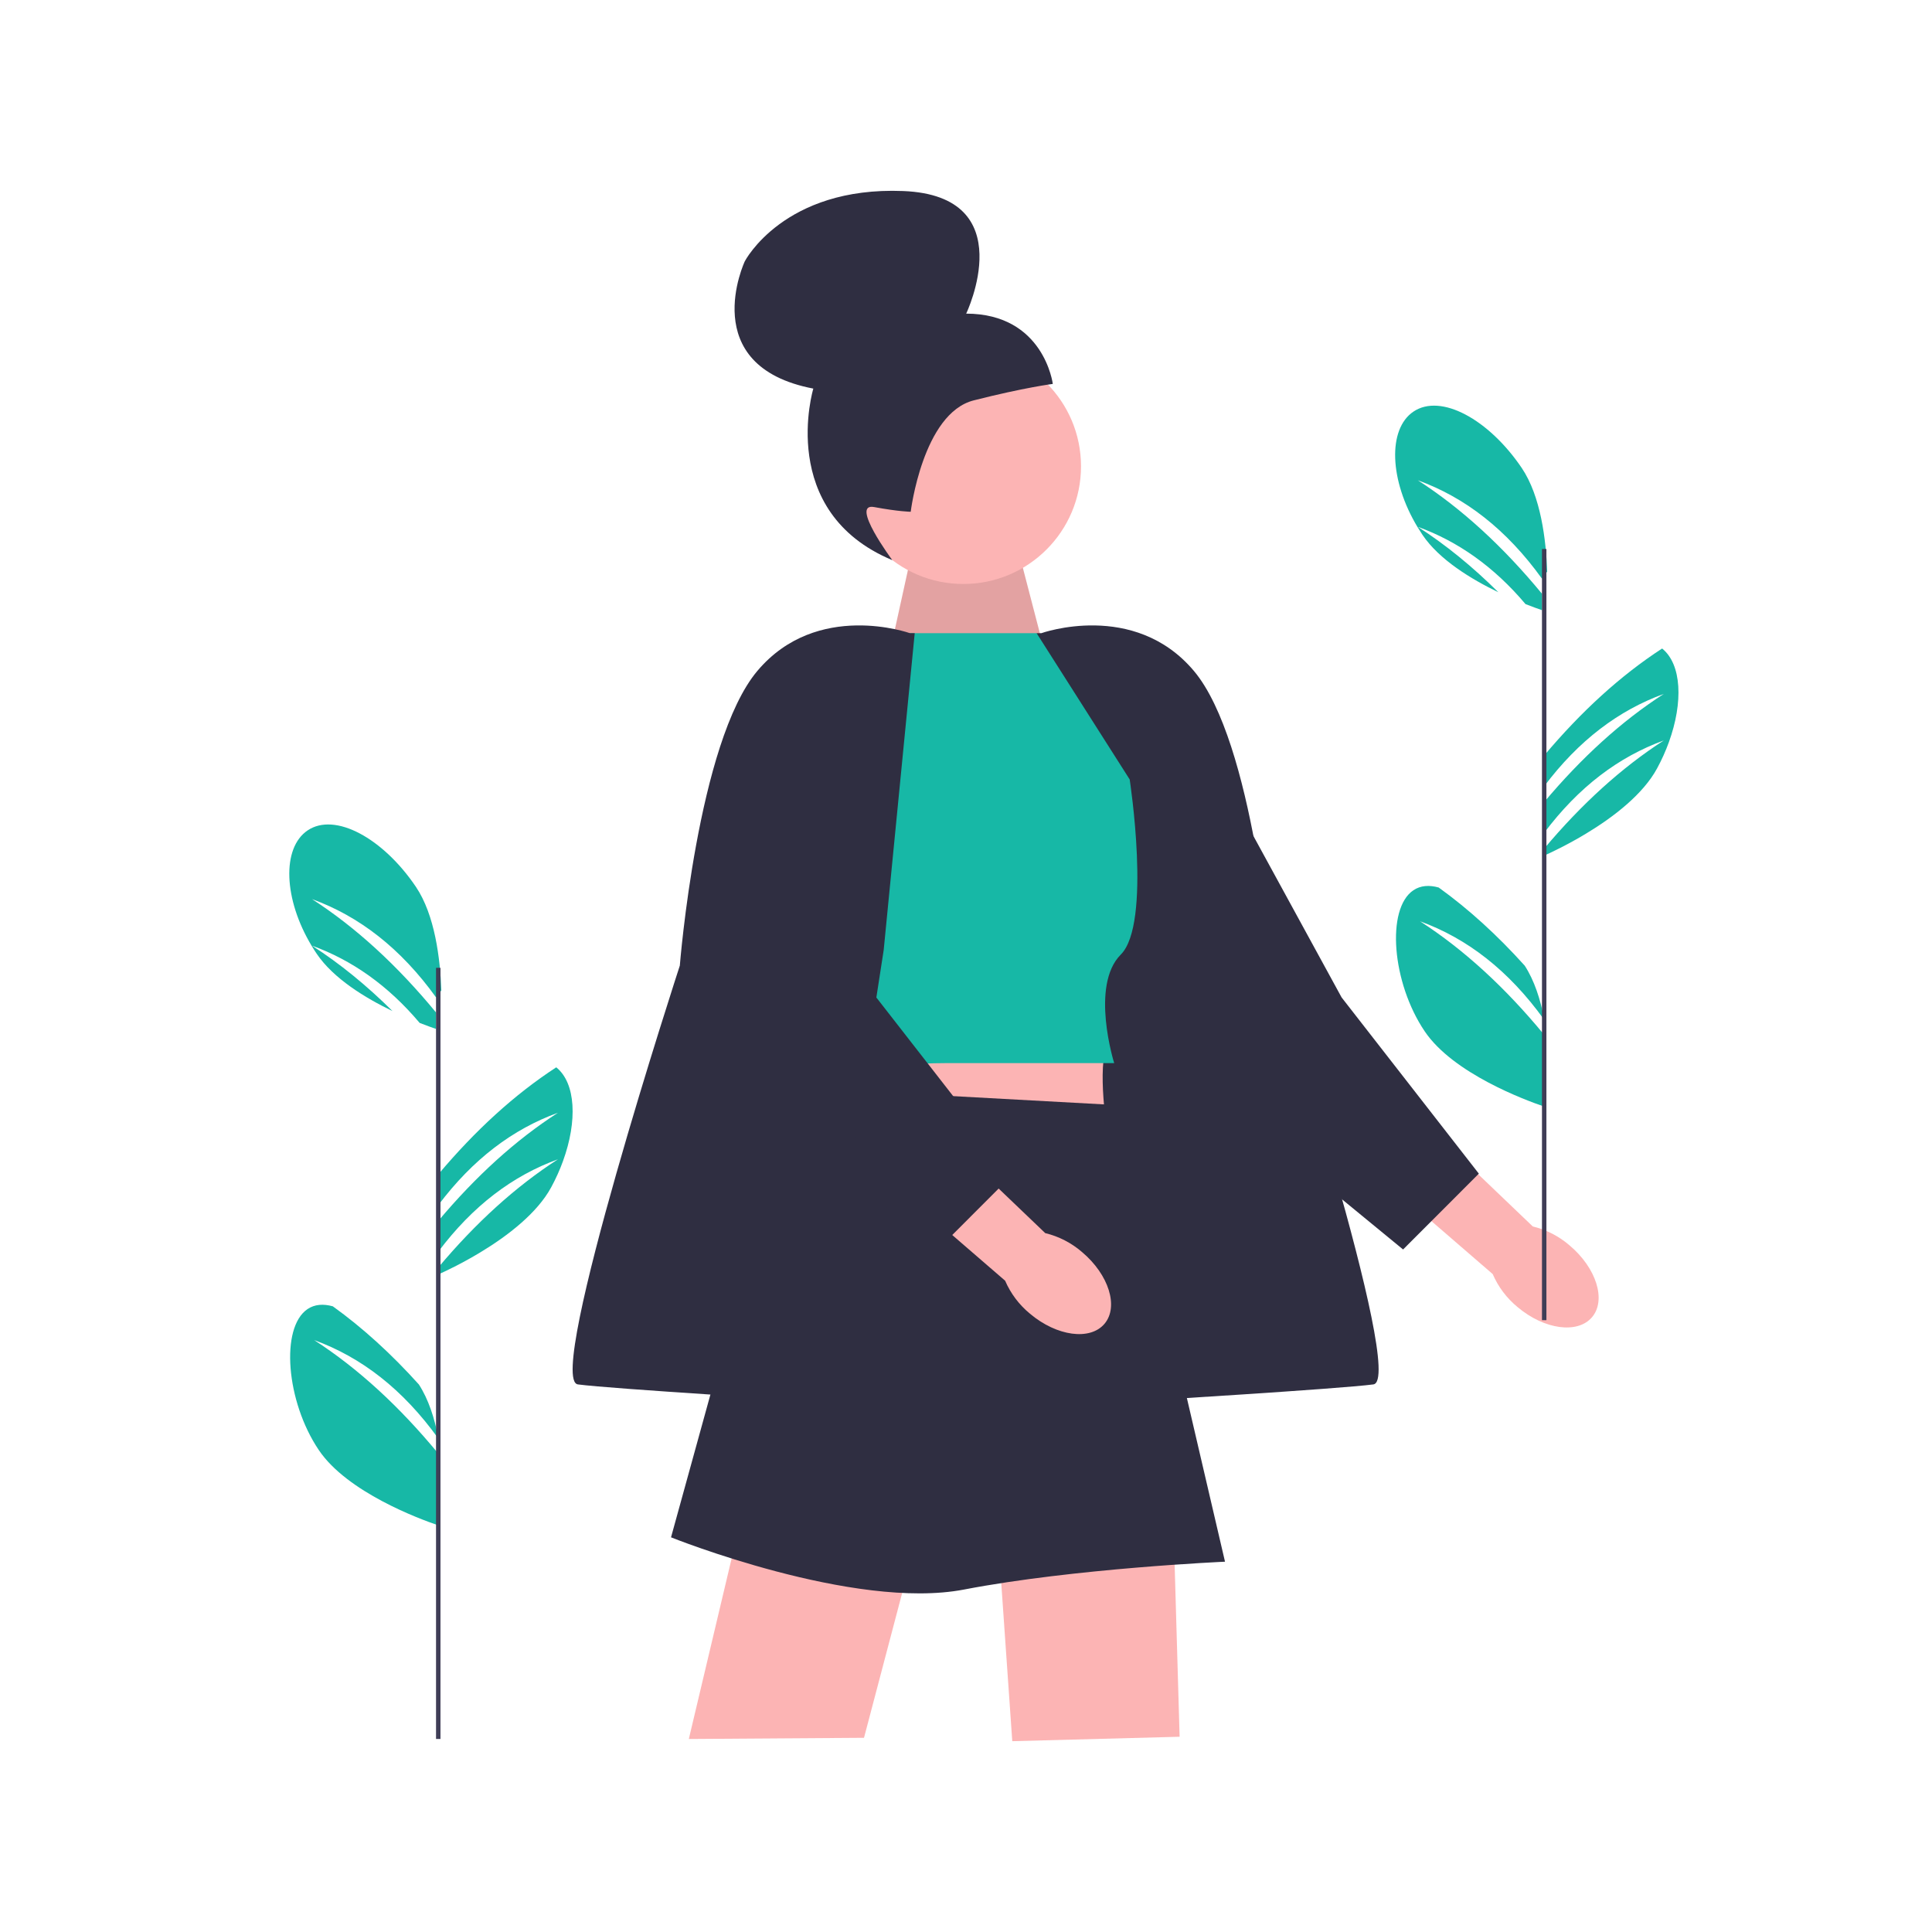
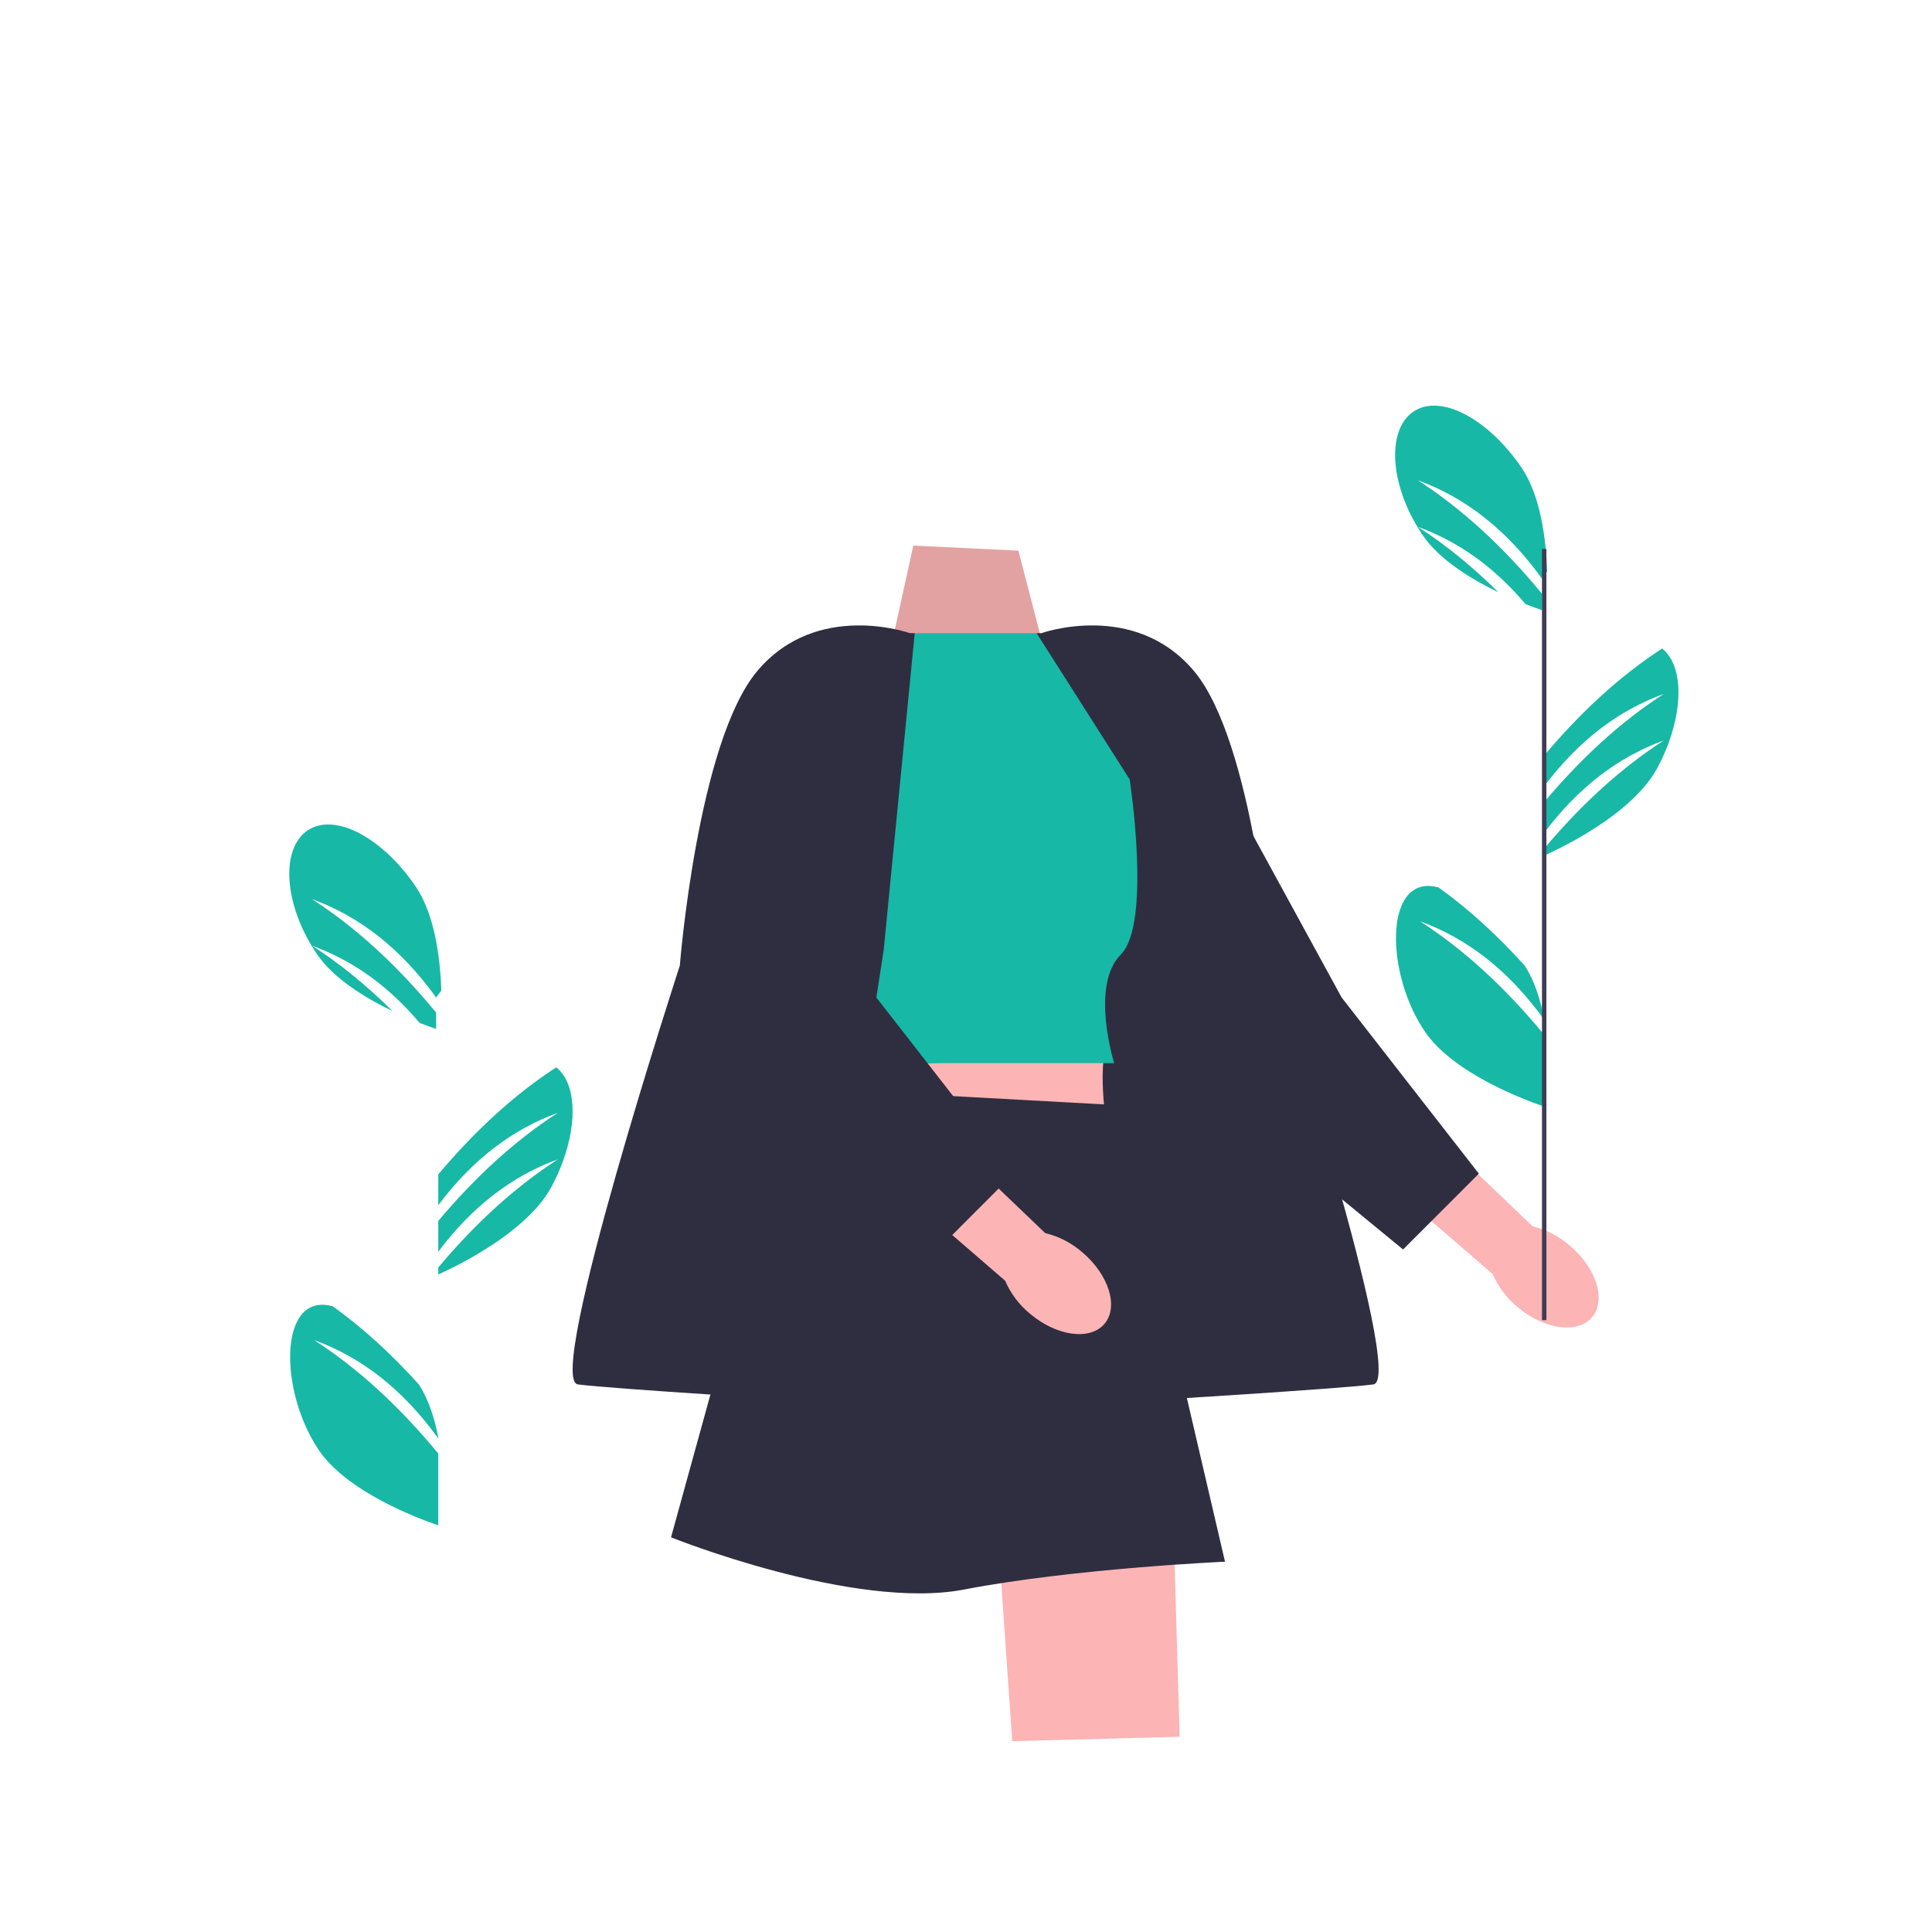
<svg xmlns="http://www.w3.org/2000/svg" width="81" height="81" viewBox="0 0 81 81" fill="none">
  <g clip-path="url(#clip0_4445_2292)">
    <path d="M59.535 38.625C61.384 39.817 63.116 41.413 64.738 43.382V46.392C63.946 46.123 60.925 45.006 59.732 43.24C58.353 41.199 58.108 38.1 59.256 37.325C59.556 37.123 59.919 37.098 60.317 37.209C61.574 38.113 62.776 39.209 63.925 40.486C64.332 41.112 64.584 41.908 64.738 42.712V42.75C63.252 40.682 61.506 39.341 59.535 38.625Z" fill="#17B8A6" />
    <path d="M59.445 20.137C61.294 21.329 63.026 22.925 64.648 24.893V25.581C64.493 25.528 64.253 25.443 63.958 25.327C62.631 23.754 61.118 22.695 59.445 22.088C60.616 22.842 61.74 23.759 62.819 24.83C61.678 24.281 60.344 23.467 59.642 22.429C59.568 22.319 59.497 22.208 59.43 22.097C58.25 20.139 58.172 17.991 59.259 17.257C60.408 16.481 62.421 17.58 63.8 19.62C64.597 20.801 64.821 22.633 64.866 23.966C64.793 24.063 64.72 24.161 64.648 24.262C63.162 22.194 61.416 20.852 59.445 20.137Z" fill="#17B8A6" />
    <path d="M69.967 31.119V31.12C69.835 31.485 69.67 31.854 69.473 32.217C69.18 32.758 68.73 33.259 68.221 33.708C67.676 34.189 67.061 34.609 66.495 34.95C65.705 35.427 65.011 35.75 64.738 35.873V35.58C66.308 33.713 67.976 32.191 69.755 31.044C67.865 31.73 66.183 32.994 64.738 34.92V33.629C66.308 31.762 67.976 30.24 69.755 29.093C67.865 29.779 66.183 31.043 64.738 32.969V31.678C66.287 29.836 67.931 28.33 69.685 27.189C70.506 27.849 70.577 29.443 69.967 31.119Z" fill="#17B8A6" />
    <path d="M65.806 52.215C66.929 53.16 67.351 54.506 66.749 55.221C66.147 55.935 64.749 55.748 63.626 54.801C63.172 54.429 62.814 53.954 62.582 53.416L57.875 49.348L59.831 47.18L64.263 51.42C64.834 51.558 65.363 51.83 65.806 52.215Z" fill="#FCB4B4" />
    <path d="M62.001 49.206L56.247 41.817L50.798 31.843L50.656 45.676L58.825 52.385L62.001 49.206Z" fill="#2F2E41" />
    <path d="M36.973 28.868L38.291 22.875L42.696 23.087L43.827 27.435L36.973 28.868Z" fill="#FCB4B4" />
    <path opacity="0.1" d="M36.973 28.868L38.291 22.875L42.696 23.087L43.827 27.435L36.973 28.868Z" fill="black" />
-     <path d="M40.389 24.484C43.113 24.484 45.322 22.275 45.322 19.551C45.322 16.827 43.113 14.619 40.389 14.619C37.665 14.619 35.457 16.827 35.457 19.551C35.457 22.275 37.665 24.484 40.389 24.484Z" fill="#FCB4B4" />
-     <path d="M38.182 21.456C38.182 21.456 37.684 21.451 36.65 21.259C35.614 21.066 37.411 23.485 37.411 23.485C32.541 21.451 34.099 16.292 34.099 16.292C29.157 15.347 31.227 10.953 31.227 10.953C31.227 10.953 32.857 7.809 37.865 8.009C42.874 8.209 40.508 13.149 40.508 13.149C43.771 13.155 44.139 16.096 44.139 16.096C44.139 16.096 42.962 16.243 40.824 16.786C38.686 17.328 38.182 21.456 38.182 21.456Z" fill="#2F2E41" />
-     <path d="M37.985 26.981L37.762 26.547C37.762 26.547 33.799 27.007 33.148 27.613C32.498 28.22 31.012 30.914 31.012 30.914L34.263 33.701L37.985 26.981Z" fill="#FFB6B6" />
    <path d="M42.906 26.876C42.906 26.876 45.879 26.083 47.551 27.755C49.224 29.427 51.175 32.493 51.175 32.493L51.082 34.909L46.437 32.67L42.906 26.876Z" fill="#FFB6B6" />
    <path d="M43.657 26.547C43.657 26.547 47.545 25.154 50.053 28.127C52.562 31.1 53.305 40.483 53.305 40.483C53.305 40.483 58.972 57.857 57.579 58.042C56.185 58.228 47.681 58.742 47.681 58.742L44.758 39.833L43.457 26.547L43.657 26.547Z" fill="#2F2E41" />
    <path d="M34.73 43.27L33.801 46.615L46.436 47.544C46.436 47.544 45.971 44.748 46.436 43.731L34.73 43.27Z" fill="#FCB4B4" />
    <path d="M41.883 65.01L42.44 73L49.456 72.814L49.222 64.731L41.883 65.01Z" fill="#FCB4B4" />
-     <path d="M30.939 64.221L28.879 72.908L36.224 72.858L38.095 65.757L30.939 64.221Z" fill="#FCB4B4" />
    <path d="M43.461 26.547H37.762L33.148 32.679L34.17 45.221C34.17 45.221 36.493 44.571 39.745 44.571H46.713C46.713 44.571 45.691 41.319 46.991 40.019C48.292 38.718 47.363 32.679 47.363 32.679L43.461 26.547Z" fill="#17B8A6" />
    <path d="M33.336 45.593L28.133 64.453C28.133 64.453 35.794 67.531 40.418 66.642C45.042 65.753 51.359 65.475 51.359 65.475L46.9 46.336L33.336 45.593Z" fill="#2F2E41" />
    <path d="M45.365 52.493C46.488 53.439 46.91 54.785 46.308 55.499C45.706 56.214 44.308 56.026 43.185 55.08C42.731 54.708 42.373 54.233 42.14 53.694L37.434 49.627L39.389 47.459L43.822 51.699C44.392 51.836 44.921 52.109 45.365 52.493Z" fill="#FCB4B4" />
    <path d="M42.493 49.206L36.739 41.817L31.29 31.843L31.148 45.676L39.317 52.385L42.493 49.206Z" fill="#2F2E41" />
    <path d="M38.15 26.547C38.15 26.547 34.262 25.154 31.754 28.127C29.245 31.1 28.502 40.483 28.502 40.483C28.502 40.483 22.835 57.857 24.228 58.042C25.622 58.228 34.127 58.742 34.127 58.742L37.049 39.833L38.35 26.547L38.15 26.547Z" fill="#2F2E41" />
    <path d="M64.834 23.017H64.648V55.348H64.834V23.017Z" fill="#3F3D56" />
    <path d="M13.172 56.184C15.021 57.377 16.752 58.973 18.375 60.941V63.951C17.583 63.682 14.562 62.565 13.369 60.799C11.99 58.758 11.745 55.66 12.893 54.884C13.192 54.682 13.556 54.657 13.954 54.768C15.211 55.672 16.413 56.768 17.562 58.045C17.968 58.671 18.22 59.467 18.375 60.271V60.309C16.889 58.241 15.142 56.9 13.172 56.184Z" fill="#17B8A6" />
    <path d="M13.082 37.696C14.931 38.888 16.663 40.484 18.285 42.453V43.14C18.13 43.087 17.89 43.002 17.594 42.886C16.268 41.313 14.755 40.254 13.082 39.647C14.252 40.401 15.377 41.318 16.455 42.389C15.314 41.84 13.98 41.026 13.279 39.988C13.204 39.878 13.134 39.767 13.067 39.656C11.887 37.698 11.809 35.55 12.896 34.816C14.044 34.04 16.058 35.139 17.436 37.179C18.233 38.36 18.457 40.192 18.503 41.525C18.43 41.622 18.357 41.72 18.285 41.821C16.799 39.753 15.052 38.411 13.082 37.696Z" fill="#17B8A6" />
    <path d="M23.604 48.678V48.679C23.472 49.044 23.306 49.413 23.11 49.776C22.817 50.317 22.367 50.819 21.858 51.267C21.313 51.748 20.698 52.168 20.132 52.509C19.342 52.986 18.648 53.309 18.375 53.432V53.139C19.944 51.272 21.613 49.75 23.392 48.604C21.502 49.289 19.82 50.553 18.375 52.479V51.188C19.944 49.321 21.613 47.799 23.392 46.653C21.502 47.338 19.82 48.602 18.375 50.528V49.237C19.924 47.395 21.568 45.889 23.321 44.748C24.143 45.409 24.214 47.002 23.604 48.678Z" fill="#17B8A6" />
-     <path d="M18.467 40.576H18.281V72.907H18.467V40.576Z" fill="#3F3D56" />
  </g>
  <defs>
    <clipPath id="clip0_4445_2292">
      <rect width="59.738" height="65" fill="white" transform="translate(10.633 8)" />
    </clipPath>
  </defs>
</svg>